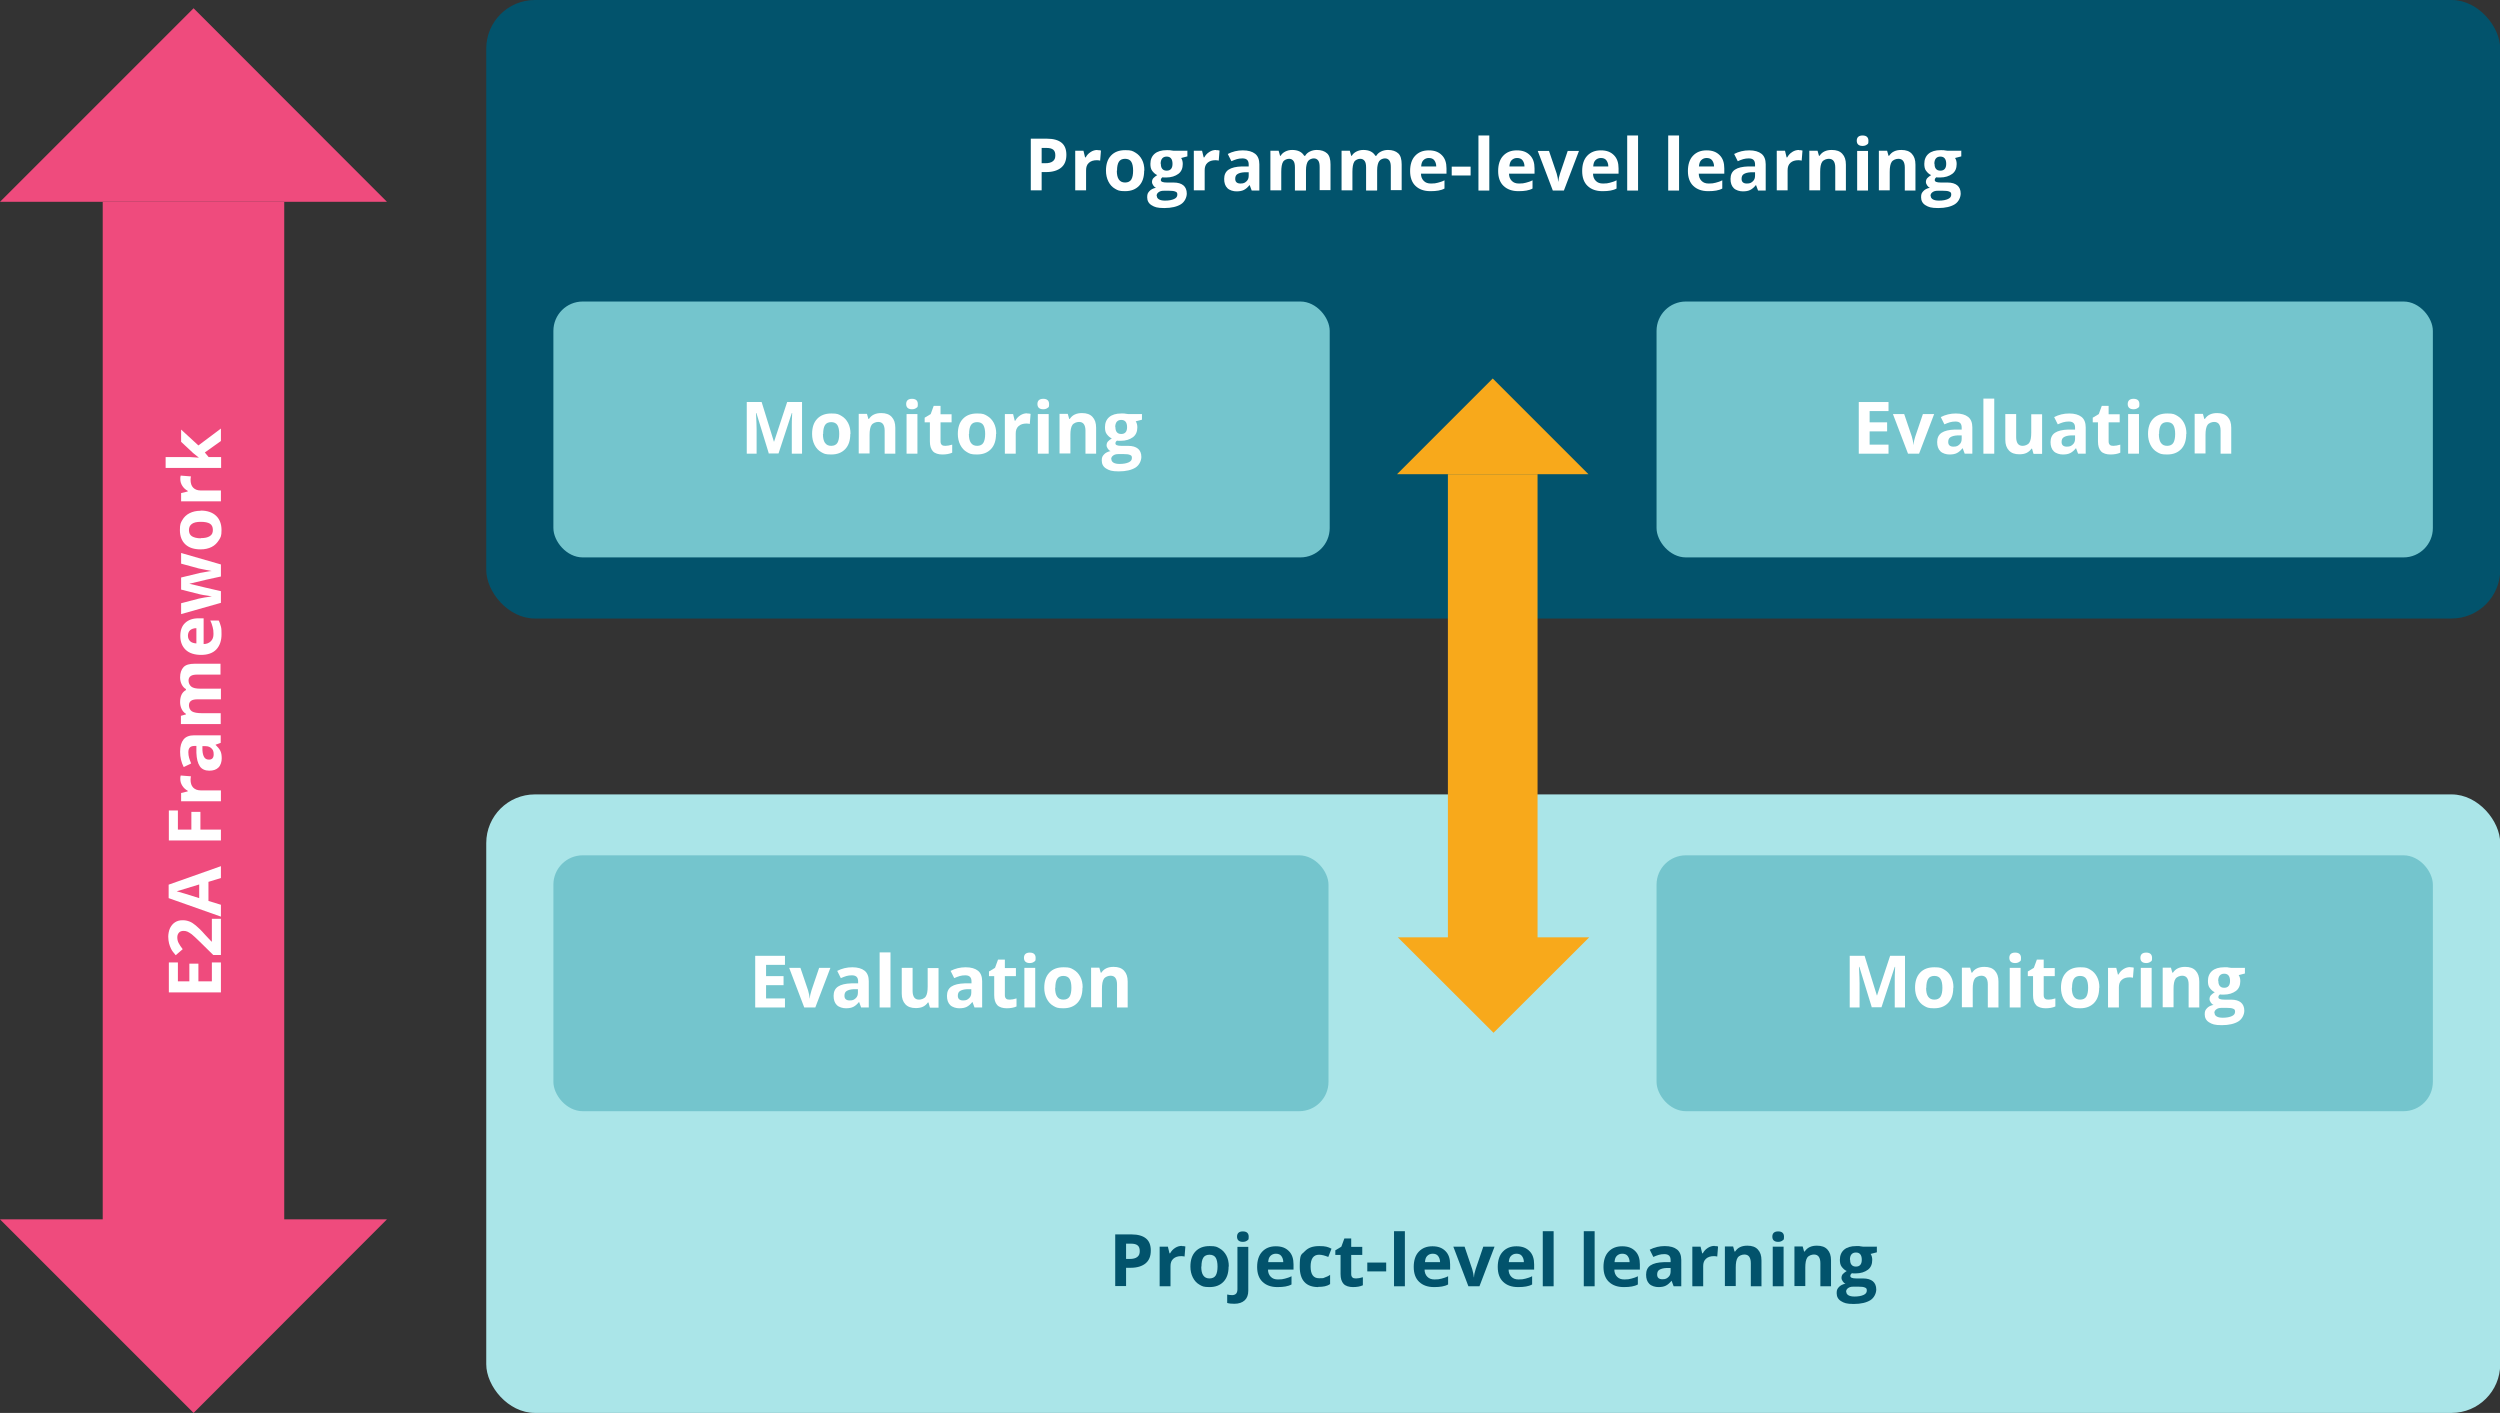
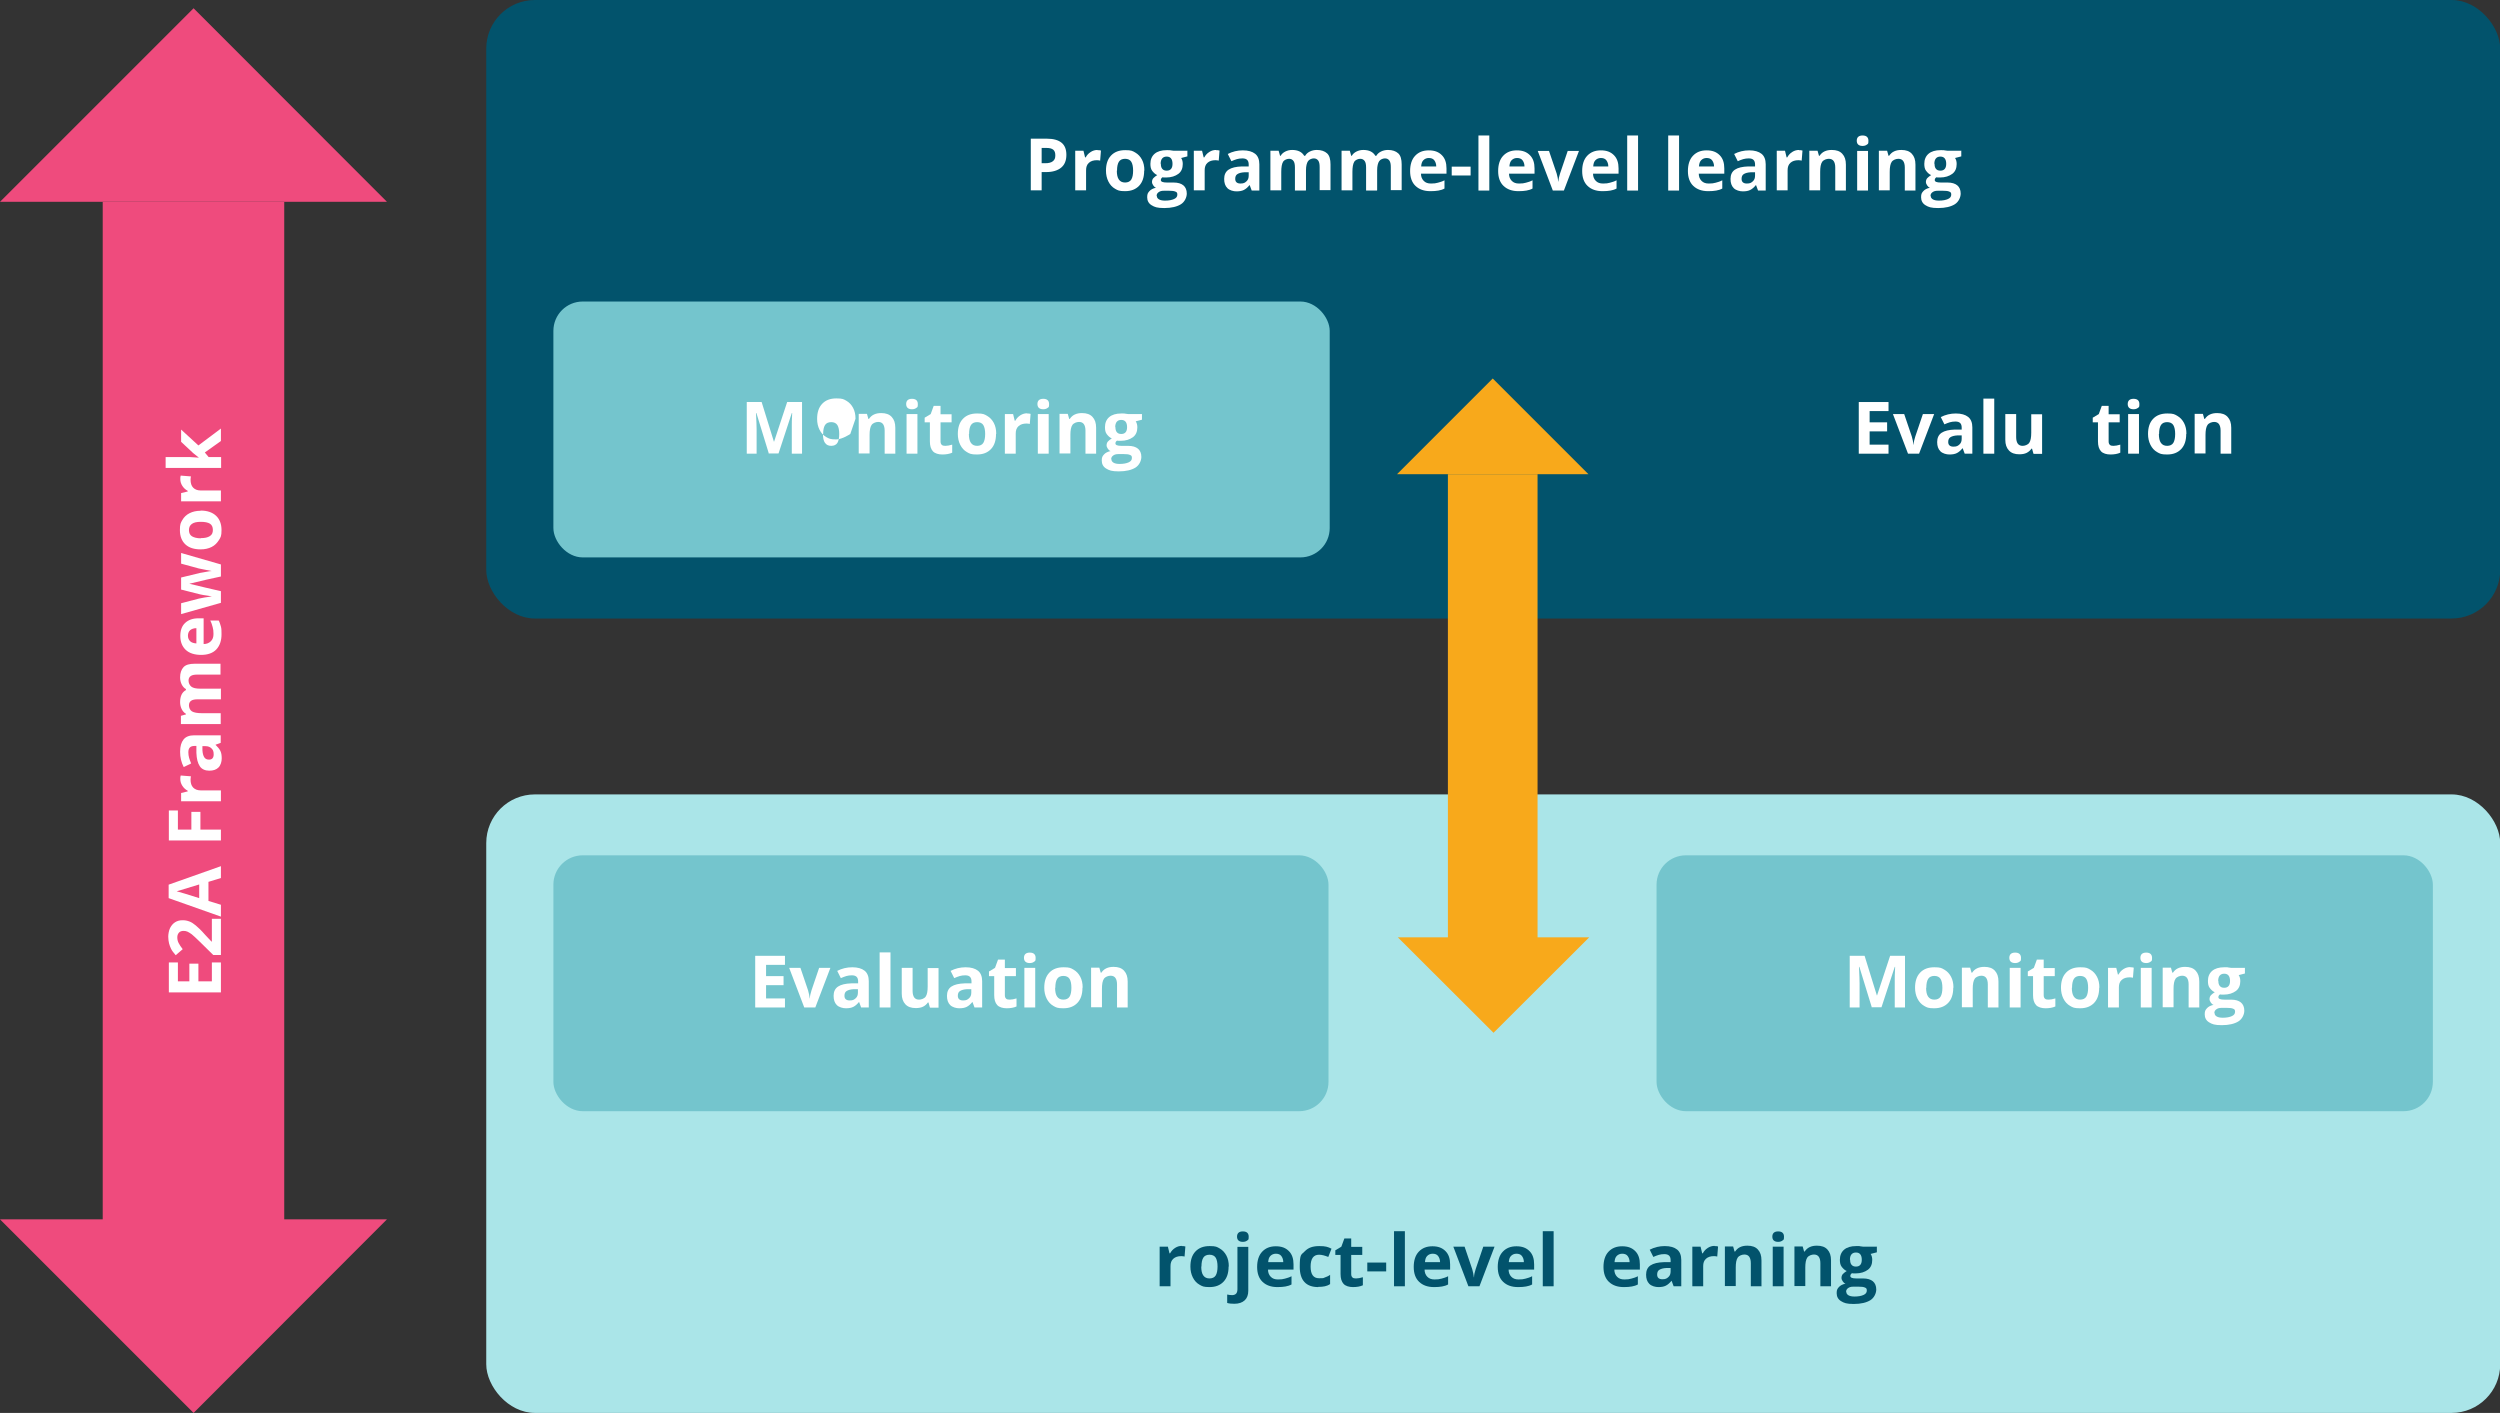
<svg xmlns="http://www.w3.org/2000/svg" id="Layer_1" viewBox="0 0 1243.7 702.9">
  <rect x="0" y="0" width="1243.7" height="702.9" fill="#333333" stroke="none" />
  <defs>
    <style>.cls-1{fill:#fff;}.cls-2{fill:#02536c;}.cls-3{fill:#f8a91b;}.cls-4{fill:#ef4b7d;}.cls-5{fill:#aae5e8;}.cls-6{fill:#74c5cd;}</style>
  </defs>
  <rect class="cls-4" x="51.1" y="100.4" width="90.3" height="522.2" />
  <polygon class="cls-4" points="96.3 4.1 192.5 100.4 0 100.4 96.3 4.1" />
  <polygon class="cls-4" points="96.3 702.9 0 606.6 192.5 606.6 96.3 702.9" />
  <path class="cls-1" d="M109.9,478.8v14.9h-25.9v-14.9h4.5v9.4h5.7v-8.8h4.5v8.8h6.7v-9.4h4.5Z" />
  <path class="cls-1" d="M109.9,457v18.1h-3.8l-6.6-6.5c-2-1.9-3.3-3.2-4.1-3.8s-1.5-1-2.1-1.3-1.3-.4-2-.4c-1,0-1.8.3-2.3.9s-.8,1.3-.8,2.3.2,2,.7,2.9,1.1,1.9,2,3l-3.5,3c-1.1-1.3-1.9-2.3-2.3-3.2s-.8-1.8-1-2.7-.4-2.1-.4-3.3.3-3.1.9-4.3,1.4-2.2,2.5-2.9,2.3-1,3.7-1,2.3.2,3.4.6,2.1,1.1,3.2,2,2.7,2.4,4.7,4.7l3.1,3.3h.2v-11.3h4.6Z" />
  <path class="cls-1" d="M109.9,436.8l-6.2,1.9v9.5l6.2,1.9v5.9l-26-9.2v-6.7l26-9.2v5.9ZM99.1,440c-5.6,1.7-8.8,2.7-9.5,2.9s-1.3.4-1.7.5c1.5.4,5.3,1.5,11.2,3.4v-6.8Z" />
  <path class="cls-1" d="M109.9,412.7v5.4h-25.9v-14.9h4.5v9.5h6.7v-8.8h4.5v8.8h10.3Z" />
  <path class="cls-1" d="M89.7,387.6c0-.7,0-1.3.2-1.8l5.1.4c-.1.4-.2,1-.2,1.6,0,1.7.4,3.1,1.3,4s2.1,1.4,3.7,1.4h10.1v5.4h-19.8v-4.1l3.3-.8v-.3c-1.1-.6-2-1.4-2.7-2.5s-1-2.2-1-3.4Z" />
  <path class="cls-1" d="M109.9,369.5l-2.7,1h0c1.1,1.1,1.9,2,2.4,3s.7,2.2.7,3.8-.5,3.4-1.6,4.5-2.6,1.6-4.6,1.6-3.7-.7-4.7-2.2-1.6-3.7-1.7-6.7v-3.4h-1c-2,0-3,1-3,3.1s.5,3.4,1.4,5.6l-3.7,1.8c-1.2-2.3-1.8-4.8-1.8-7.6s.6-4.7,1.7-6.1,2.9-2.1,5.3-2.1h13.2v3.8ZM100.7,371.1v2.1c.1,1.6.4,2.7.9,3.5s1.3,1.2,2.4,1.2c1.5,0,2.3-.9,2.3-2.6s-.4-2.3-1.1-3-1.7-1.1-2.9-1.1h-1.6Z" />
  <path class="cls-1" d="M109.9,342.5v5.4h-11.6c-1.4,0-2.5.2-3.2.7s-1.1,1.2-1.1,2.3.5,2.4,1.5,3,2.7.9,5,.9h9.3v5.4h-19.8v-4.1l2.5-.7v-.3c-.9-.5-1.6-1.3-2.1-2.3s-.8-2.2-.8-3.5c0-3,1-5,2.9-6v-.5c-.9-.5-1.6-1.3-2.1-2.3s-.8-2.2-.8-3.5c0-2.2.6-3.9,1.7-5.1s3-1.7,5.5-1.7h12.9v5.4h-11.6c-1.4,0-2.5.2-3.2.7s-1.1,1.2-1.1,2.3.5,2.3,1.4,3,2.4,1,4.5,1h9.9Z" />
  <path class="cls-1" d="M110.2,315.6c0,3.2-.9,5.7-2.6,7.5s-4.3,2.7-7.5,2.7-5.9-.8-7.7-2.5-2.7-4-2.7-6.9.8-5,2.4-6.5,3.8-2.3,6.6-2.3h2.6v12.8c1.5,0,2.7-.5,3.6-1.4s1.3-2,1.3-3.6-.1-2.3-.4-3.4-.6-2.2-1.2-3.3h4.2c.5.9.8,2,1.1,3s.3,2.4.3,3.9ZM93.5,316.3c0,1.1.4,2,1.1,2.7s1.8,1,3.1,1.1v-7.6c-1.3,0-2.4.4-3.1,1s-1.1,1.6-1.1,2.7Z" />
  <path class="cls-1" d="M109.9,286.8l-6.9,1.5-8.8,2.1h0c0,.1,15.7,3.7,15.7,3.7v5.8l-19.8,5.6v-5.4l8.8-2.3c1.6-.4,3.7-.7,6.5-1.1h0c-.9-.2-2.3-.4-4.3-.7l-1.5-.3-9.5-2.4v-6l9.5-2.3c.3,0,.6-.1,1.2-.2s1-.2,1.6-.3,1.1-.2,1.7-.3,1-.1,1.3-.1h0c-.9-.2-2-.4-3.5-.7s-2.5-.5-3-.6l-8.8-2.4v-5.3l19.8,5.7v5.9Z" />
  <path class="cls-1" d="M99.9,254c3.2,0,5.8.9,7.6,2.6s2.7,4.1,2.7,7.1-.4,3.6-1.3,5-2,2.6-3.6,3.4-3.4,1.2-5.5,1.2c-3.2,0-5.8-.8-7.6-2.5s-2.7-4.1-2.7-7.1.4-3.6,1.2-5,2-2.6,3.6-3.4,3.4-1.2,5.4-1.2ZM99.9,267.7c2,0,3.4-.3,4.5-1s1.5-1.7,1.5-3.1-.5-2.5-1.5-3.1-2.5-.9-4.5-.9-3.4.3-4.4,1-1.5,1.7-1.5,3.1.5,2.5,1.5,3.1,2.5,1,4.4,1Z" />
  <path class="cls-1" d="M89.7,238.4c0-.7,0-1.3.2-1.8l5.1.4c-.1.4-.2,1-.2,1.6,0,1.7.4,3.1,1.3,4s2.1,1.4,3.7,1.4h10.1v5.4h-19.8v-4.1l3.3-.8v-.3c-1.1-.6-2-1.4-2.7-2.5s-1-2.2-1-3.4Z" />
  <path class="cls-1" d="M99.1,227.8l-3-2.4-6-5.6v-6.1l8.6,7.9,11.2-8.4v6.2l-8,5.7,1.9,2.3h6.2v5.4h-27.6v-5.4h12.3l4.5.3h0Z" />
  <rect class="cls-2" x="241.9" width="1001.9" height="307.7" rx="24.2" ry="24.2" />
  <path class="cls-1" d="M530.5,77.1c0,2.8-.9,4.9-2.6,6.3s-4.2,2.2-7.4,2.2h-2.3v9.1h-5.4v-25.7h8.2c3.1,0,5.5.7,7.1,2s2.4,3.3,2.4,6ZM518.2,81.2h1.8c1.7,0,2.9-.3,3.8-1s1.2-1.6,1.2-2.9-.3-2.2-1-2.8-1.8-.9-3.3-.9h-2.5v7.6Z" />
  <path class="cls-1" d="M545.9,74.7c.7,0,1.3,0,1.8.2l-.4,5c-.4-.1-1-.2-1.6-.2-1.7,0-3,.4-4,1.3s-1.4,2.1-1.4,3.7v10h-5.4v-19.7h4.1l.8,3.3h.3c.6-1.1,1.4-2,2.5-2.7s2.2-1,3.4-1Z" />
  <path class="cls-1" d="M569.2,84.9c0,3.2-.8,5.7-2.5,7.5s-4,2.7-7,2.7-3.6-.4-5-1.2-2.5-2-3.3-3.6-1.2-3.4-1.2-5.4c0-3.2.8-5.7,2.5-7.5s4-2.7,7.1-2.7,3.6.4,5,1.2,2.5,2,3.3,3.5,1.2,3.3,1.2,5.4ZM555.6,84.9c0,1.9.3,3.4,1,4.4s1.7,1.5,3.1,1.5,2.5-.5,3.1-1.5.9-2.5.9-4.4-.3-3.4-.9-4.4-1.7-1.5-3.1-1.5-2.5.5-3.1,1.5-.9,2.4-.9,4.4Z" />
  <path class="cls-1" d="M590.7,75.1v2.7l-3.1.8c.6.9.8,1.9.8,3,0,2.1-.7,3.8-2.2,4.9s-3.5,1.8-6.1,1.8h-1c0,0-.8-.1-.8-.1-.6.4-.8.9-.8,1.4,0,.8,1,1.2,3,1.2h3.3c2.2,0,3.8.5,4.9,1.4s1.7,2.3,1.7,4.1-1,4.1-2.9,5.3-4.7,1.9-8.3,1.9-4.8-.5-6.3-1.4-2.2-2.3-2.2-4,.4-2.2,1.1-3,1.8-1.4,3.3-1.7c-.6-.2-1-.6-1.4-1.2s-.6-1.1-.6-1.7.2-1.4.7-1.9,1.1-1,1.9-1.5c-1-.4-1.8-1.2-2.5-2.1s-.9-2.1-.9-3.5c0-2.1.7-3.8,2.1-5s3.4-1.8,6-1.8,1.2,0,2,.1,1.2.2,1.5.2h6.9ZM575.5,97.5c0,.7.4,1.3,1.1,1.7s1.7.6,3,.6c1.9,0,3.4-.3,4.5-.8s1.6-1.2,1.6-2.2-.3-1.2-1-1.5-1.6-.4-3-.4h-2.8c-1,0-1.8.2-2.5.7s-1,1.1-1,1.8ZM577.5,81.5c0,1.1.2,1.9.7,2.5s1.2.9,2.2.9,1.7-.3,2.2-.9.7-1.5.7-2.5c0-2.4-1-3.6-2.9-3.6s-3,1.2-3,3.6Z" />
  <path class="cls-1" d="M604.9,74.7c.7,0,1.3,0,1.8.2l-.4,5c-.4-.1-1-.2-1.6-.2-1.7,0-3,.4-4,1.3s-1.4,2.1-1.4,3.7v10h-5.4v-19.7h4.1l.8,3.3h.3c.6-1.1,1.4-2,2.5-2.7s2.2-1,3.4-1Z" />
  <path class="cls-1" d="M622.7,94.8l-1-2.7h-.1c-.9,1.1-1.8,1.9-2.8,2.4s-2.2.7-3.7.7-3.4-.5-4.5-1.6-1.6-2.6-1.6-4.6.7-3.6,2.2-4.6,3.7-1.5,6.6-1.6h3.4v-1c0-2-1-3-3.1-3s-3.4.5-5.5,1.4l-1.8-3.6c2.3-1.2,4.8-1.8,7.5-1.8s4.7.6,6.1,1.7,2.1,2.9,2.1,5.2v13.1h-3.7ZM621.2,85.7h-2.1c-1.6.1-2.7.4-3.5.9s-1.1,1.3-1.1,2.4c0,1.5.9,2.3,2.6,2.3s2.2-.4,3-1.1,1.1-1.7,1.1-2.8v-1.6Z" />
  <path class="cls-1" d="M649.6,94.8h-5.4v-11.5c0-1.4-.2-2.5-.7-3.2s-1.2-1.1-2.2-1.1-2.4.5-3,1.5-.9,2.7-.9,5v9.2h-5.4v-19.7h4.1l.7,2.5h.3c.5-.9,1.3-1.6,2.3-2.1s2.1-.8,3.4-.8c2.9,0,4.9,1,6,2.9h.5c.5-.9,1.3-1.6,2.3-2.1s2.2-.8,3.5-.8c2.2,0,3.9.6,5.1,1.7s1.7,3,1.7,5.5v12.8h-5.4v-11.5c0-1.4-.2-2.5-.7-3.2s-1.2-1.1-2.2-1.1-2.3.5-2.9,1.4-1,2.4-1,4.5v9.9Z" />
  <path class="cls-1" d="M685,94.8h-5.4v-11.5c0-1.4-.2-2.5-.7-3.2s-1.2-1.1-2.2-1.1-2.4.5-3,1.5-.9,2.7-.9,5v9.2h-5.4v-19.7h4.1l.7,2.5h.3c.5-.9,1.3-1.6,2.3-2.1s2.1-.8,3.4-.8c2.9,0,4.9,1,6,2.9h.5c.5-.9,1.3-1.6,2.3-2.1s2.2-.8,3.5-.8c2.2,0,3.9.6,5.1,1.7s1.7,3,1.7,5.5v12.8h-5.4v-11.5c0-1.4-.2-2.5-.7-3.2s-1.2-1.1-2.2-1.1-2.3.5-2.9,1.4-1,2.4-1,4.5v9.9Z" />
  <path class="cls-1" d="M711.6,95.1c-3.2,0-5.6-.9-7.4-2.6s-2.7-4.2-2.7-7.4.8-5.8,2.5-7.6,3.9-2.7,6.8-2.7,4.9.8,6.5,2.4,2.3,3.8,2.3,6.6v2.6h-12.7c0,1.5.5,2.7,1.4,3.6s2,1.3,3.6,1.3,2.3-.1,3.4-.4,2.2-.6,3.3-1.2v4.1c-.9.5-1.9.8-3,1s-2.4.3-3.9.3ZM710.8,78.6c-1.1,0-2,.4-2.7,1.1s-1,1.7-1.1,3.1h7.5c0-1.3-.4-2.3-1-3.1s-1.6-1.1-2.7-1.1Z" />
  <path class="cls-1" d="M722.2,87.3v-4.4h9.4v4.4h-9.4Z" />
  <path class="cls-1" d="M740.9,94.8h-5.4v-27.4h5.4v27.4Z" />
  <path class="cls-1" d="M755.4,95.1c-3.2,0-5.6-.9-7.4-2.6s-2.7-4.2-2.7-7.4.8-5.8,2.5-7.6,3.9-2.7,6.8-2.7,4.9.8,6.5,2.4,2.3,3.8,2.3,6.6v2.6h-12.7c0,1.5.5,2.7,1.4,3.6s2,1.3,3.6,1.3,2.3-.1,3.4-.4,2.2-.6,3.3-1.2v4.1c-.9.5-1.9.8-3,1s-2.4.3-3.9.3ZM754.7,78.6c-1.1,0-2,.4-2.7,1.1s-1,1.7-1.1,3.1h7.5c0-1.3-.4-2.3-1-3.1s-1.6-1.1-2.7-1.1Z" />
  <path class="cls-1" d="M772.5,94.8l-7.5-19.7h5.6l3.8,11.2c.4,1.4.7,2.8.8,4h.1c0-1.1.3-2.5.8-4l3.8-11.2h5.6l-7.5,19.7h-5.5Z" />
  <path class="cls-1" d="M797.2,95.1c-3.2,0-5.6-.9-7.4-2.6s-2.7-4.2-2.7-7.4.8-5.8,2.5-7.6,3.9-2.7,6.8-2.7,4.9.8,6.5,2.4,2.3,3.8,2.3,6.6v2.6h-12.7c0,1.5.5,2.7,1.4,3.6s2,1.3,3.6,1.3,2.3-.1,3.4-.4,2.2-.6,3.3-1.2v4.1c-.9.5-1.9.8-3,1s-2.4.3-3.9.3ZM796.4,78.6c-1.1,0-2,.4-2.7,1.1s-1,1.7-1.1,3.1h7.5c0-1.3-.4-2.3-1-3.1s-1.6-1.1-2.7-1.1Z" />
  <path class="cls-1" d="M814.9,94.8h-5.4v-27.4h5.4v27.4Z" />
  <path class="cls-1" d="M835.3,94.8h-5.4v-27.4h5.4v27.4Z" />
  <path class="cls-1" d="M849.8,95.1c-3.2,0-5.6-.9-7.4-2.6s-2.7-4.2-2.7-7.4.8-5.8,2.5-7.6,3.9-2.7,6.8-2.7,4.9.8,6.5,2.4,2.3,3.8,2.3,6.6v2.6h-12.7c0,1.5.5,2.7,1.4,3.6s2,1.3,3.6,1.3,2.3-.1,3.4-.4,2.2-.6,3.3-1.2v4.1c-.9.5-1.9.8-3,1s-2.4.3-3.9.3ZM849,78.6c-1.1,0-2,.4-2.7,1.1s-1,1.7-1.1,3.1h7.5c0-1.3-.4-2.3-1-3.1s-1.6-1.1-2.7-1.1Z" />
  <path class="cls-1" d="M874.6,94.8l-1-2.7h-.1c-.9,1.1-1.8,1.9-2.8,2.4s-2.2.7-3.7.7-3.4-.5-4.5-1.6-1.6-2.6-1.6-4.6.7-3.6,2.2-4.6,3.7-1.5,6.6-1.6h3.4v-1c0-2-1-3-3.1-3s-3.4.5-5.5,1.4l-1.8-3.6c2.3-1.2,4.8-1.8,7.5-1.8s4.7.6,6.1,1.7,2.1,2.9,2.1,5.2v13.1h-3.7ZM873.1,85.7h-2.1c-1.6.1-2.7.4-3.5.9s-1.1,1.3-1.1,2.4c0,1.5.9,2.3,2.6,2.3s2.2-.4,3-1.1,1.1-1.7,1.1-2.8v-1.6Z" />
  <path class="cls-1" d="M894.9,74.7c.7,0,1.3,0,1.8.2l-.4,5c-.4-.1-1-.2-1.6-.2-1.7,0-3,.4-4,1.3s-1.4,2.1-1.4,3.7v10h-5.4v-19.7h4.1l.8,3.3h.3c.6-1.1,1.4-2,2.5-2.7s2.2-1,3.4-1Z" />
  <path class="cls-1" d="M918.4,94.8h-5.4v-11.5c0-1.4-.3-2.5-.8-3.2s-1.3-1.1-2.4-1.1-2.6.5-3.3,1.5-1,2.7-1,5v9.2h-5.4v-19.7h4.1l.7,2.5h.3c.6-.9,1.4-1.7,2.5-2.2s2.2-.7,3.6-.7c2.3,0,4,.6,5.2,1.9s1.8,3,1.8,5.4v12.8Z" />
  <path class="cls-1" d="M923.7,70c0-1.7,1-2.6,2.9-2.6s2.9.9,2.9,2.6-.2,1.5-.7,1.9-1.2.7-2.2.7c-1.9,0-2.9-.9-2.9-2.6ZM929.3,94.8h-5.4v-19.7h5.4v19.7Z" />
  <path class="cls-1" d="M953,94.8h-5.4v-11.5c0-1.4-.3-2.5-.8-3.2s-1.3-1.1-2.4-1.1-2.6.5-3.3,1.5-1,2.7-1,5v9.2h-5.4v-19.7h4.1l.7,2.5h.3c.6-.9,1.4-1.7,2.5-2.2s2.2-.7,3.6-.7c2.3,0,4,.6,5.2,1.9s1.8,3,1.8,5.4v12.8Z" />
  <path class="cls-1" d="M975.7,75.1v2.7l-3.1.8c.6.9.8,1.9.8,3,0,2.1-.7,3.8-2.2,4.9s-3.5,1.8-6.1,1.8h-1c0,0-.8-.1-.8-.1-.6.4-.8.9-.8,1.4,0,.8,1,1.2,3,1.2h3.3c2.2,0,3.8.5,4.9,1.4s1.7,2.3,1.7,4.1-1,4.1-2.9,5.3-4.7,1.9-8.3,1.9-4.8-.5-6.3-1.4-2.2-2.3-2.2-4,.4-2.2,1.1-3,1.8-1.4,3.3-1.7c-.6-.2-1-.6-1.4-1.2s-.6-1.1-.6-1.7.2-1.4.7-1.9,1.1-1,1.9-1.5c-1-.4-1.8-1.2-2.5-2.1s-.9-2.1-.9-3.5c0-2.1.7-3.8,2.1-5s3.4-1.8,6-1.8,1.2,0,2,.1,1.2.2,1.5.2h6.9ZM960.5,97.5c0,.7.4,1.3,1.1,1.7s1.7.6,3,.6c1.9,0,3.4-.3,4.5-.8s1.6-1.2,1.6-2.2-.3-1.2-1-1.5-1.6-.4-3-.4h-2.8c-1,0-1.8.2-2.5.7s-1,1.1-1,1.8ZM962.4,81.5c0,1.1.2,1.9.7,2.5s1.2.9,2.2.9,1.7-.3,2.2-.9.7-1.5.7-2.5c0-2.4-1-3.6-2.9-3.6s-3,1.2-3,3.6Z" />
  <rect class="cls-6" x="275.3" y="150" width="386.2" height="127.3" rx="14.6" ry="14.6" />
  <path class="cls-1" d="M382.5,225.7l-6.2-20.2h-.2c.2,4.1.3,6.8.3,8.2v12h-4.9v-25.7h7.4l6.1,19.7h.1l6.5-19.7h7.4v25.7h-5.1v-12.2c0-.6,0-1.2,0-2s0-2.7.2-6h-.2l-6.6,20.1h-5Z" />
-   <path class="cls-1" d="M423,215.9c0,3.2-.8,5.7-2.5,7.5s-4,2.7-7,2.7-3.6-.4-5-1.2-2.5-2-3.3-3.6-1.2-3.4-1.2-5.4c0-3.2.8-5.7,2.5-7.5s4-2.7,7.1-2.7,3.6.4,5,1.2,2.5,2,3.3,3.5,1.2,3.3,1.2,5.4ZM409.4,215.9c0,1.9.3,3.4,1,4.4s1.7,1.5,3.1,1.5,2.5-.5,3.1-1.5.9-2.5.9-4.4-.3-3.4-.9-4.4-1.7-1.5-3.1-1.5-2.5.5-3.1,1.5-.9,2.4-.9,4.4Z" />
+   <path class="cls-1" d="M423,215.9s-4,2.7-7,2.7-3.6-.4-5-1.2-2.5-2-3.3-3.6-1.2-3.4-1.2-5.4c0-3.2.8-5.7,2.5-7.5s4-2.7,7.1-2.7,3.6.4,5,1.2,2.5,2,3.3,3.5,1.2,3.3,1.2,5.4ZM409.4,215.9c0,1.9.3,3.4,1,4.4s1.7,1.5,3.1,1.5,2.5-.5,3.1-1.5.9-2.5.9-4.4-.3-3.4-.9-4.4-1.7-1.5-3.1-1.5-2.5.5-3.1,1.5-.9,2.4-.9,4.4Z" />
  <path class="cls-1" d="M445.5,225.7h-5.4v-11.5c0-1.4-.3-2.5-.8-3.2s-1.3-1.1-2.4-1.1-2.6.5-3.3,1.5-1,2.7-1,5v9.2h-5.4v-19.7h4.1l.7,2.5h.3c.6-.9,1.4-1.7,2.5-2.2s2.2-.7,3.6-.7c2.3,0,4,.6,5.2,1.9s1.8,3,1.8,5.4v12.8Z" />
  <path class="cls-1" d="M450.8,201c0-1.7,1-2.6,2.9-2.6s2.9.9,2.9,2.6-.2,1.5-.7,1.9-1.2.7-2.2.7c-1.9,0-2.9-.9-2.9-2.6ZM456.4,225.7h-5.4v-19.7h5.4v19.7Z" />
  <path class="cls-1" d="M470.3,221.8c.9,0,2.1-.2,3.4-.6v4c-1.3.6-3,.9-4.9.9s-3.7-.5-4.7-1.6-1.5-2.7-1.5-4.9v-9.5h-2.6v-2.3l3-1.8,1.5-4.1h3.4v4.2h5.5v4h-5.5v9.5c0,.8.2,1.3.6,1.7s1,.5,1.7.5Z" />
  <path class="cls-1" d="M495.5,215.9c0,3.2-.8,5.7-2.5,7.5s-4,2.7-7,2.7-3.6-.4-5-1.2-2.5-2-3.3-3.6-1.2-3.4-1.2-5.4c0-3.2.8-5.7,2.5-7.5s4-2.7,7.1-2.7,3.6.4,5,1.2,2.5,2,3.3,3.5,1.2,3.3,1.2,5.4ZM482,215.9c0,1.9.3,3.4,1,4.4s1.7,1.5,3.1,1.5,2.5-.5,3.1-1.5.9-2.5.9-4.4-.3-3.4-.9-4.4-1.7-1.5-3.1-1.5-2.5.5-3.1,1.5-.9,2.4-.9,4.4Z" />
  <path class="cls-1" d="M510.9,205.7c.7,0,1.3,0,1.8.2l-.4,5c-.4-.1-1-.2-1.6-.2-1.7,0-3,.4-4,1.3s-1.4,2.1-1.4,3.7v10h-5.4v-19.7h4.1l.8,3.3h.3c.6-1.1,1.4-2,2.5-2.7s2.2-1,3.4-1Z" />
  <path class="cls-1" d="M516.1,201c0-1.7,1-2.6,2.9-2.6s2.9.9,2.9,2.6-.2,1.5-.7,1.9-1.2.7-2.2.7c-1.9,0-2.9-.9-2.9-2.6ZM521.7,225.7h-5.4v-19.7h5.4v19.7Z" />
  <path class="cls-1" d="M545.4,225.7h-5.4v-11.5c0-1.4-.3-2.5-.8-3.2s-1.3-1.1-2.4-1.1-2.6.5-3.3,1.5-1,2.7-1,5v9.2h-5.4v-19.7h4.1l.7,2.5h.3c.6-.9,1.4-1.7,2.5-2.2s2.2-.7,3.6-.7c2.3,0,4,.6,5.2,1.9s1.8,3,1.8,5.4v12.8Z" />
  <path class="cls-1" d="M568.1,206.1v2.7l-3.1.8c.6.9.8,1.9.8,3,0,2.1-.7,3.8-2.2,4.9s-3.5,1.8-6.1,1.8h-1c0,0-.8-.1-.8-.1-.6.4-.8.9-.8,1.4,0,.8,1,1.2,3,1.2h3.3c2.2,0,3.8.5,4.9,1.4s1.7,2.3,1.7,4.1-1,4.1-2.9,5.3-4.7,1.9-8.3,1.9-4.8-.5-6.3-1.4-2.2-2.3-2.2-4,.4-2.2,1.1-3,1.8-1.4,3.3-1.7c-.6-.2-1-.6-1.4-1.2s-.6-1.1-.6-1.7.2-1.4.7-1.9,1.1-1,1.9-1.5c-1-.4-1.8-1.2-2.5-2.1s-.9-2.1-.9-3.5c0-2.1.7-3.8,2.1-5s3.4-1.8,6-1.8,1.2,0,2,.1,1.2.2,1.5.2h6.9ZM552.9,228.5c0,.7.4,1.3,1.1,1.7s1.7.6,3,.6c1.9,0,3.4-.3,4.5-.8s1.6-1.2,1.6-2.2-.3-1.2-1-1.5-1.6-.4-3-.4h-2.8c-1,0-1.8.2-2.5.7s-1,1.1-1,1.8ZM554.9,212.5c0,1.1.2,1.9.7,2.5s1.2.9,2.2.9,1.7-.3,2.2-.9.7-1.5.7-2.5c0-2.4-1-3.6-2.9-3.6s-3,1.2-3,3.6Z" />
-   <rect class="cls-6" x="824.1" y="150" width="386.2" height="127.3" rx="14.6" ry="14.6" />
  <path class="cls-1" d="M939.5,225.7h-14.8v-25.7h14.8v4.5h-9.4v5.6h8.7v4.5h-8.7v6.6h9.4v4.5Z" />
  <path class="cls-1" d="M949.2,225.7l-7.5-19.7h5.6l3.8,11.2c.4,1.4.7,2.8.8,4h.1c0-1.1.3-2.5.8-4l3.8-11.2h5.6l-7.5,19.7h-5.5Z" />
  <path class="cls-1" d="M977.4,225.7l-1-2.7h-.1c-.9,1.1-1.8,1.9-2.8,2.4s-2.2.7-3.7.7-3.4-.5-4.5-1.6-1.6-2.6-1.6-4.6.7-3.6,2.2-4.6,3.7-1.5,6.6-1.6h3.4v-1c0-2-1-3-3.1-3s-3.4.5-5.5,1.4l-1.8-3.6c2.3-1.2,4.8-1.8,7.5-1.8s4.7.6,6.1,1.7,2.1,2.9,2.1,5.2v13.1h-3.7ZM975.9,216.6h-2.1c-1.6.1-2.7.4-3.5.9s-1.1,1.3-1.1,2.4c0,1.5.9,2.3,2.6,2.3s2.2-.4,3-1.1,1.1-1.7,1.1-2.8v-1.6Z" />
  <path class="cls-1" d="M992.1,225.7h-5.4v-27.4h5.4v27.4Z" />
  <path class="cls-1" d="M1011.6,225.7l-.7-2.5h-.3c-.6.9-1.4,1.6-2.4,2.1s-2.3.7-3.6.7c-2.3,0-4-.6-5.2-1.9s-1.8-3-1.8-5.3v-12.8h5.4v11.5c0,1.4.3,2.5.8,3.2s1.3,1.1,2.4,1.1,2.6-.5,3.3-1.5,1-2.7,1-5v-9.2h5.4v19.7h-4.1Z" />
-   <path class="cls-1" d="M1033.8,225.7l-1-2.7h-.1c-.9,1.1-1.8,1.9-2.8,2.4s-2.2.7-3.7.7-3.4-.5-4.5-1.6-1.6-2.6-1.6-4.6.7-3.6,2.2-4.6,3.7-1.5,6.6-1.6h3.4v-1c0-2-1-3-3.1-3s-3.4.5-5.5,1.4l-1.8-3.6c2.3-1.2,4.8-1.8,7.5-1.8s4.7.6,6.1,1.7,2.1,2.9,2.1,5.2v13.1h-3.7ZM1032.3,216.6h-2.1c-1.6.1-2.7.4-3.5.9s-1.1,1.3-1.1,2.4c0,1.5.9,2.3,2.6,2.3s2.2-.4,3-1.1,1.1-1.7,1.1-2.8v-1.6Z" />
  <path class="cls-1" d="M1051.4,221.8c.9,0,2.1-.2,3.4-.6v4c-1.3.6-3,.9-4.9.9s-3.7-.5-4.7-1.6-1.5-2.7-1.5-4.9v-9.5h-2.6v-2.3l3-1.8,1.5-4.1h3.4v4.2h5.5v4h-5.5v9.5c0,.8.2,1.3.6,1.7s1,.5,1.7.5Z" />
  <path class="cls-1" d="M1058.5,201c0-1.7,1-2.6,2.9-2.6s2.9.9,2.9,2.6-.2,1.5-.7,1.9-1.2.7-2.2.7c-1.9,0-2.9-.9-2.9-2.6ZM1064.1,225.7h-5.4v-19.7h5.4v19.7Z" />
  <path class="cls-1" d="M1087.6,215.9c0,3.2-.8,5.7-2.5,7.5s-4,2.7-7,2.7-3.6-.4-5-1.2-2.5-2-3.3-3.6-1.2-3.4-1.2-5.4c0-3.2.8-5.7,2.5-7.5s4-2.7,7.1-2.7,3.6.4,5,1.2,2.5,2,3.3,3.5,1.2,3.3,1.2,5.4ZM1074,215.9c0,1.9.3,3.4,1,4.4s1.7,1.5,3.1,1.5,2.5-.5,3.1-1.5.9-2.5.9-4.4-.3-3.4-.9-4.4-1.7-1.5-3.1-1.5-2.5.5-3.1,1.5-.9,2.4-.9,4.4Z" />
  <path class="cls-1" d="M1110.1,225.7h-5.4v-11.5c0-1.4-.3-2.5-.8-3.2s-1.3-1.1-2.4-1.1-2.6.5-3.3,1.5-1,2.7-1,5v9.2h-5.4v-19.7h4.1l.7,2.5h.3c.6-.9,1.4-1.7,2.5-2.2s2.2-.7,3.6-.7c2.3,0,4,.6,5.2,1.9s1.8,3,1.8,5.4v12.8Z" />
  <rect class="cls-5" x="241.9" y="395.2" width="1001.9" height="307.7" rx="24.2" ry="24.2" />
-   <path class="cls-2" d="M572.5,622.2c0,2.8-.9,4.9-2.6,6.3s-4.2,2.2-7.4,2.2h-2.3v9.1h-5.4v-25.7h8.2c3.1,0,5.5.7,7.1,2s2.4,3.3,2.4,6ZM560.2,626.3h1.8c1.7,0,2.9-.3,3.8-1s1.2-1.6,1.2-2.9-.3-2.2-1-2.8-1.8-.9-3.3-.9h-2.5v7.6Z" />
  <path class="cls-2" d="M587.9,619.9c.7,0,1.3,0,1.8.2l-.4,5c-.4-.1-1-.2-1.6-.2-1.7,0-3,.4-4,1.3s-1.4,2.1-1.4,3.7v10h-5.4v-19.7h4.1l.8,3.3h.3c.6-1.1,1.4-2,2.5-2.7s2.2-1,3.4-1Z" />
  <path class="cls-2" d="M611.2,630.1c0,3.2-.8,5.7-2.5,7.5s-4,2.7-7,2.7-3.6-.4-5-1.2-2.5-2-3.3-3.6-1.2-3.4-1.2-5.4c0-3.2.8-5.7,2.5-7.5s4-2.7,7.1-2.7,3.6.4,5,1.2,2.5,2,3.3,3.5,1.2,3.3,1.2,5.4ZM597.6,630.1c0,1.9.3,3.4,1,4.4s1.7,1.5,3.1,1.5,2.5-.5,3.1-1.5.9-2.5.9-4.4-.3-3.4-.9-4.4-1.7-1.5-3.1-1.5-2.5.5-3.1,1.5-.9,2.4-.9,4.4Z" />
  <path class="cls-2" d="M614,648.6c-1.4,0-2.5-.1-3.5-.4v-4.2c.8.2,1.7.3,2.5.3s1.6-.3,2-.8.6-1.2.6-2.2v-21h5.4v21.8c0,2.1-.6,3.7-1.8,4.8s-2.9,1.7-5.1,1.7ZM615.4,615.2c0-1.7,1-2.6,2.9-2.6s2.9.9,2.9,2.6-.2,1.5-.7,1.9-1.2.7-2.2.7c-1.9,0-2.9-.9-2.9-2.6Z" />
  <path class="cls-2" d="M635.5,640.3c-3.2,0-5.6-.9-7.4-2.6s-2.7-4.2-2.7-7.4.8-5.8,2.5-7.6,3.9-2.7,6.8-2.7,4.9.8,6.5,2.4,2.3,3.8,2.3,6.6v2.6h-12.7c0,1.5.5,2.7,1.4,3.6s2,1.3,3.6,1.3,2.3-.1,3.4-.4,2.2-.6,3.3-1.2v4.1c-.9.5-1.9.8-3,1s-2.4.3-3.9.3ZM634.7,623.7c-1.1,0-2,.4-2.7,1.1s-1,1.7-1.1,3.1h7.5c0-1.3-.4-2.3-1-3.1s-1.6-1.1-2.7-1.1Z" />
  <path class="cls-2" d="M655.8,640.3c-6.1,0-9.2-3.4-9.2-10.1s.8-5.9,2.5-7.7,4-2.6,7.2-2.6,4.3.4,6.1,1.3l-1.6,4.1c-.8-.3-1.6-.6-2.4-.8s-1.5-.3-2.2-.3c-2.8,0-4.2,2-4.2,5.9s1.4,5.8,4.2,5.8,2-.1,2.9-.4,1.8-.7,2.6-1.3v4.6c-.9.6-1.7.9-2.6,1.1s-2,.3-3.3.3Z" />
  <path class="cls-2" d="M674.6,636c.9,0,2.1-.2,3.4-.6v4c-1.3.6-3,.9-4.9.9s-3.7-.5-4.7-1.6-1.5-2.7-1.5-4.9v-9.5h-2.6v-2.3l3-1.8,1.5-4.1h3.4v4.2h5.5v4h-5.5v9.5c0,.8.2,1.3.6,1.7s1,.5,1.7.5Z" />
  <path class="cls-2" d="M680.2,632.5v-4.4h9.4v4.4h-9.4Z" />
  <path class="cls-2" d="M698.9,639.9h-5.4v-27.4h5.4v27.4Z" />
  <path class="cls-2" d="M713.4,640.3c-3.2,0-5.6-.9-7.4-2.6s-2.7-4.2-2.7-7.4.8-5.8,2.5-7.6,3.9-2.7,6.8-2.7,4.9.8,6.5,2.4,2.3,3.8,2.3,6.6v2.6h-12.7c0,1.5.5,2.7,1.4,3.6s2,1.3,3.6,1.3,2.3-.1,3.4-.4,2.2-.6,3.3-1.2v4.1c-.9.5-1.9.8-3,1s-2.4.3-3.9.3ZM712.7,623.7c-1.1,0-2,.4-2.7,1.1s-1,1.7-1.1,3.1h7.5c0-1.3-.4-2.3-1-3.1s-1.6-1.1-2.7-1.1Z" />
  <path class="cls-2" d="M730.5,639.9l-7.5-19.7h5.6l3.8,11.2c.4,1.4.7,2.8.8,4h.1c0-1.1.3-2.5.8-4l3.8-11.2h5.6l-7.5,19.7h-5.5Z" />
  <path class="cls-2" d="M755.2,640.3c-3.2,0-5.6-.9-7.4-2.6s-2.7-4.2-2.7-7.4.8-5.8,2.5-7.6,3.9-2.7,6.8-2.7,4.9.8,6.5,2.4,2.3,3.8,2.3,6.6v2.6h-12.7c0,1.5.5,2.7,1.4,3.6s2,1.3,3.6,1.3,2.3-.1,3.4-.4,2.2-.6,3.3-1.2v4.1c-.9.5-1.9.8-3,1s-2.4.3-3.9.3ZM754.4,623.7c-1.1,0-2,.4-2.7,1.1s-1,1.7-1.1,3.1h7.5c0-1.3-.4-2.3-1-3.1s-1.6-1.1-2.7-1.1Z" />
  <path class="cls-2" d="M772.9,639.9h-5.4v-27.4h5.4v27.4Z" />
-   <path class="cls-2" d="M793.3,639.9h-5.4v-27.4h5.4v27.4Z" />
  <path class="cls-2" d="M807.8,640.3c-3.2,0-5.6-.9-7.4-2.6s-2.7-4.2-2.7-7.4.8-5.8,2.5-7.6,3.9-2.7,6.8-2.7,4.9.8,6.5,2.4,2.3,3.8,2.3,6.6v2.6h-12.7c0,1.5.5,2.7,1.4,3.6s2,1.3,3.6,1.3,2.3-.1,3.4-.4,2.2-.6,3.3-1.2v4.1c-.9.5-1.9.8-3,1s-2.4.3-3.9.3ZM807,623.7c-1.1,0-2,.4-2.7,1.1s-1,1.7-1.1,3.1h7.5c0-1.3-.4-2.3-1-3.1s-1.6-1.1-2.7-1.1Z" />
  <path class="cls-2" d="M832.6,639.9l-1-2.7h-.1c-.9,1.1-1.8,1.9-2.8,2.4s-2.2.7-3.7.7-3.4-.5-4.5-1.6-1.6-2.6-1.6-4.6.7-3.6,2.2-4.6,3.7-1.5,6.6-1.6h3.4v-1c0-2-1-3-3.1-3s-3.4.5-5.5,1.4l-1.8-3.6c2.3-1.2,4.8-1.8,7.5-1.8s4.7.6,6.1,1.7,2.1,2.9,2.1,5.2v13.1h-3.7ZM831.1,630.8h-2.1c-1.6.1-2.7.4-3.5.9s-1.1,1.3-1.1,2.4c0,1.5.9,2.3,2.6,2.3s2.2-.4,3-1.1,1.1-1.7,1.1-2.8v-1.6Z" />
  <path class="cls-2" d="M852.9,619.9c.7,0,1.3,0,1.8.2l-.4,5c-.4-.1-1-.2-1.6-.2-1.7,0-3,.4-4,1.3s-1.4,2.1-1.4,3.7v10h-5.4v-19.7h4.1l.8,3.3h.3c.6-1.1,1.4-2,2.5-2.7s2.2-1,3.4-1Z" />
  <path class="cls-2" d="M876.4,639.9h-5.4v-11.5c0-1.4-.3-2.5-.8-3.2s-1.3-1.1-2.4-1.1-2.6.5-3.3,1.5-1,2.7-1,5v9.2h-5.4v-19.7h4.1l.7,2.5h.3c.6-.9,1.4-1.7,2.5-2.2s2.2-.7,3.6-.7c2.3,0,4,.6,5.2,1.9s1.8,3,1.8,5.4v12.8Z" />
  <path class="cls-2" d="M881.7,615.2c0-1.7,1-2.6,2.9-2.6s2.9.9,2.9,2.6-.2,1.5-.7,1.9-1.2.7-2.2.7c-1.9,0-2.9-.9-2.9-2.6ZM887.3,639.9h-5.4v-19.7h5.4v19.7Z" />
  <path class="cls-2" d="M911,639.9h-5.4v-11.5c0-1.4-.3-2.5-.8-3.2s-1.3-1.1-2.4-1.1-2.6.5-3.3,1.5-1,2.7-1,5v9.2h-5.4v-19.7h4.1l.7,2.5h.3c.6-.9,1.4-1.7,2.5-2.2s2.2-.7,3.6-.7c2.3,0,4,.6,5.2,1.9s1.8,3,1.8,5.4v12.8Z" />
  <path class="cls-2" d="M933.7,620.3v2.7l-3.1.8c.6.9.8,1.9.8,3,0,2.1-.7,3.8-2.2,4.9s-3.5,1.8-6.1,1.8h-1c0,0-.8-.1-.8-.1-.6.4-.8.9-.8,1.4,0,.8,1,1.2,3,1.2h3.3c2.2,0,3.8.5,4.9,1.4s1.7,2.3,1.7,4.1-1,4.1-2.9,5.3-4.7,1.9-8.3,1.9-4.8-.5-6.3-1.4-2.2-2.3-2.2-4,.4-2.2,1.1-3,1.8-1.4,3.3-1.7c-.6-.2-1-.6-1.4-1.2s-.6-1.1-.6-1.7.2-1.4.7-1.9,1.1-1,1.9-1.5c-1-.4-1.8-1.2-2.5-2.1s-.9-2.1-.9-3.5c0-2.1.7-3.8,2.1-5s3.4-1.8,6-1.8,1.2,0,2,.1,1.2.2,1.5.2h6.9ZM918.5,642.7c0,.7.4,1.3,1.1,1.7s1.7.6,3,.6c1.9,0,3.4-.3,4.5-.8s1.6-1.2,1.6-2.2-.3-1.2-1-1.5-1.6-.4-3-.4h-2.8c-1,0-1.8.2-2.5.7s-1,1.1-1,1.8ZM920.4,626.7c0,1.1.2,1.9.7,2.5s1.2.9,2.2.9,1.7-.3,2.2-.9.7-1.5.7-2.5c0-2.4-1-3.6-2.9-3.6s-3,1.2-3,3.6Z" />
  <rect class="cls-6" x="824.1" y="425.5" width="386.2" height="127.3" rx="14.6" ry="14.6" />
  <path class="cls-1" d="M931.2,501.2l-6.2-20.2h-.2c.2,4.1.3,6.8.3,8.2v12h-4.9v-25.7h7.4l6.1,19.7h.1l6.5-19.7h7.4v25.7h-5.1v-12.2c0-.6,0-1.2,0-2s0-2.7.2-6h-.2l-6.6,20.1h-5Z" />
  <path class="cls-1" d="M971.7,491.4c0,3.2-.8,5.7-2.5,7.5s-4,2.7-7,2.7-3.6-.4-5-1.2-2.5-2-3.3-3.6-1.2-3.4-1.2-5.4c0-3.2.8-5.7,2.5-7.5s4-2.7,7.1-2.7,3.6.4,5,1.2,2.5,2,3.3,3.5,1.2,3.3,1.2,5.4ZM958.2,491.4c0,1.9.3,3.4,1,4.4s1.7,1.5,3.1,1.5,2.5-.5,3.1-1.5.9-2.5.9-4.4-.3-3.4-.9-4.4-1.7-1.5-3.1-1.5-2.5.5-3.1,1.5-.9,2.4-.9,4.4Z" />
  <path class="cls-1" d="M994.3,501.2h-5.4v-11.5c0-1.4-.3-2.5-.8-3.2s-1.3-1.1-2.4-1.1-2.6.5-3.3,1.5-1,2.7-1,5v9.2h-5.4v-19.7h4.1l.7,2.5h.3c.6-.9,1.4-1.7,2.5-2.2s2.2-.7,3.6-.7c2.3,0,4,.6,5.2,1.9s1.8,3,1.8,5.4v12.8Z" />
  <path class="cls-1" d="M999.6,476.5c0-1.7,1-2.6,2.9-2.6s2.9.9,2.9,2.6-.2,1.5-.7,1.9-1.2.7-2.2.7c-1.9,0-2.9-.9-2.9-2.6ZM1005.2,501.2h-5.4v-19.7h5.4v19.7Z" />
  <path class="cls-1" d="M1019.1,497.3c.9,0,2.1-.2,3.4-.6v4c-1.3.6-3,.9-4.9.9s-3.7-.5-4.7-1.6-1.5-2.7-1.5-4.9v-9.5h-2.6v-2.3l3-1.8,1.5-4.1h3.4v4.2h5.5v4h-5.5v9.5c0,.8.2,1.3.6,1.7s1,.5,1.7.5Z" />
  <path class="cls-1" d="M1044.3,491.4c0,3.2-.8,5.7-2.5,7.5s-4,2.7-7,2.7-3.6-.4-5-1.2-2.5-2-3.3-3.6-1.2-3.4-1.2-5.4c0-3.2.8-5.7,2.5-7.5s4-2.7,7.1-2.7,3.6.4,5,1.2,2.5,2,3.3,3.5,1.2,3.3,1.2,5.4ZM1030.7,491.4c0,1.9.3,3.4,1,4.4s1.7,1.5,3.1,1.5,2.5-.5,3.1-1.5.9-2.5.9-4.4-.3-3.4-.9-4.4-1.7-1.5-3.1-1.5-2.5.5-3.1,1.5-.9,2.4-.9,4.4Z" />
  <path class="cls-1" d="M1059.7,481.2c.7,0,1.3,0,1.8.2l-.4,5c-.4-.1-1-.2-1.6-.2-1.7,0-3,.4-4,1.3s-1.4,2.1-1.4,3.7v10h-5.4v-19.7h4.1l.8,3.3h.3c.6-1.1,1.4-2,2.5-2.7s2.2-1,3.4-1Z" />
  <path class="cls-1" d="M1064.8,476.5c0-1.7,1-2.6,2.9-2.6s2.9.9,2.9,2.6-.2,1.5-.7,1.9-1.2.7-2.2.7c-1.9,0-2.9-.9-2.9-2.6ZM1070.4,501.2h-5.4v-19.7h5.4v19.7Z" />
  <path class="cls-1" d="M1094.2,501.2h-5.4v-11.5c0-1.4-.3-2.5-.8-3.2s-1.3-1.1-2.4-1.1-2.6.5-3.3,1.5-1,2.7-1,5v9.2h-5.4v-19.7h4.1l.7,2.5h.3c.6-.9,1.4-1.7,2.5-2.2s2.2-.7,3.6-.7c2.3,0,4,.6,5.2,1.9s1.8,3,1.8,5.4v12.8Z" />
  <path class="cls-1" d="M1116.8,481.6v2.7l-3.1.8c.6.9.8,1.9.8,3,0,2.1-.7,3.8-2.2,4.9s-3.5,1.8-6.1,1.8h-1c0,0-.8-.1-.8-.1-.6.4-.8.9-.8,1.4,0,.8,1,1.2,3,1.2h3.3c2.2,0,3.8.5,4.9,1.4s1.7,2.3,1.7,4.1-1,4.1-2.9,5.3-4.7,1.9-8.3,1.9-4.8-.5-6.3-1.4-2.2-2.3-2.2-4,.4-2.2,1.1-3,1.8-1.4,3.3-1.7c-.6-.2-1-.6-1.4-1.2s-.6-1.1-.6-1.7.2-1.4.7-1.9,1.1-1,1.9-1.5c-1-.4-1.8-1.2-2.5-2.1s-.9-2.1-.9-3.5c0-2.1.7-3.8,2.1-5s3.4-1.8,6-1.8,1.2,0,2,.1,1.2.2,1.5.2h6.9ZM1101.7,504c0,.7.4,1.3,1.1,1.7s1.7.6,3,.6c1.9,0,3.4-.3,4.5-.8s1.6-1.2,1.6-2.2-.3-1.2-1-1.5-1.6-.4-3-.4h-2.8c-1,0-1.8.2-2.5.7s-1,1.1-1,1.8ZM1103.6,488c0,1.1.2,1.9.7,2.5s1.2.9,2.2.9,1.7-.3,2.2-.9.7-1.5.7-2.5c0-2.4-1-3.6-2.9-3.6s-3,1.2-3,3.6Z" />
  <rect class="cls-6" x="275.3" y="425.5" width="385.6" height="127.3" rx="14.6" ry="14.6" />
  <path class="cls-1" d="M390.5,501.2h-14.8v-25.7h14.8v4.5h-9.4v5.6h8.7v4.5h-8.7v6.6h9.4v4.5Z" />
  <path class="cls-1" d="M400.1,501.2l-7.5-19.7h5.6l3.8,11.2c.4,1.4.7,2.8.8,4h.1c0-1.1.3-2.5.8-4l3.8-11.2h5.6l-7.5,19.7h-5.5Z" />
  <path class="cls-1" d="M428.4,501.2l-1-2.7h-.1c-.9,1.1-1.8,1.9-2.8,2.4s-2.2.7-3.7.7-3.4-.5-4.5-1.6-1.6-2.6-1.6-4.6.7-3.6,2.2-4.6,3.7-1.5,6.6-1.6h3.4v-1c0-2-1-3-3.1-3s-3.4.5-5.5,1.4l-1.8-3.6c2.3-1.2,4.8-1.8,7.5-1.8s4.7.6,6.1,1.7,2.1,2.9,2.1,5.2v13.1h-3.7ZM426.8,492.1h-2.1c-1.6.1-2.7.4-3.5.9s-1.1,1.3-1.1,2.4c0,1.5.9,2.3,2.6,2.3s2.2-.4,3-1.1,1.1-1.7,1.1-2.8v-1.6Z" />
  <path class="cls-1" d="M443,501.2h-5.4v-27.4h5.4v27.4Z" />
  <path class="cls-1" d="M462.6,501.2l-.7-2.5h-.3c-.6.9-1.4,1.6-2.4,2.1s-2.3.7-3.6.7c-2.3,0-4-.6-5.2-1.9s-1.8-3-1.8-5.3v-12.8h5.4v11.5c0,1.4.3,2.5.8,3.2s1.3,1.1,2.4,1.1,2.6-.5,3.3-1.5,1-2.7,1-5v-9.2h5.4v19.7h-4.1Z" />
  <path class="cls-1" d="M484.8,501.2l-1-2.7h-.1c-.9,1.1-1.8,1.9-2.8,2.4s-2.2.7-3.7.7-3.4-.5-4.5-1.6-1.6-2.6-1.6-4.6.7-3.6,2.2-4.6,3.7-1.5,6.6-1.6h3.4v-1c0-2-1-3-3.1-3s-3.4.5-5.5,1.4l-1.8-3.6c2.3-1.2,4.8-1.8,7.5-1.8s4.7.6,6.1,1.7,2.1,2.9,2.1,5.2v13.1h-3.7ZM483.2,492.1h-2.1c-1.6.1-2.7.4-3.5.9s-1.1,1.3-1.1,2.4c0,1.5.9,2.3,2.6,2.3s2.2-.4,3-1.1,1.1-1.7,1.1-2.8v-1.6Z" />
  <path class="cls-1" d="M502.3,497.3c.9,0,2.1-.2,3.4-.6v4c-1.3.6-3,.9-4.9.9s-3.7-.5-4.7-1.6-1.5-2.7-1.5-4.9v-9.5h-2.6v-2.3l3-1.8,1.5-4.1h3.4v4.2h5.5v4h-5.5v9.5c0,.8.2,1.3.6,1.7s1,.5,1.7.5Z" />
  <path class="cls-1" d="M509.4,476.5c0-1.7,1-2.6,2.9-2.6s2.9.9,2.9,2.6-.2,1.5-.7,1.9-1.2.7-2.2.7c-1.9,0-2.9-.9-2.9-2.6ZM515,501.2h-5.4v-19.7h5.4v19.7Z" />
  <path class="cls-1" d="M538.5,491.4c0,3.2-.8,5.7-2.5,7.5s-4,2.7-7,2.7-3.6-.4-5-1.2-2.5-2-3.3-3.6-1.2-3.4-1.2-5.4c0-3.2.8-5.7,2.5-7.5s4-2.7,7.1-2.7,3.6.4,5,1.2,2.5,2,3.3,3.5,1.2,3.3,1.2,5.4ZM524.9,491.4c0,1.9.3,3.4,1,4.4s1.7,1.5,3.1,1.5,2.5-.5,3.1-1.5.9-2.5.9-4.4-.3-3.4-.9-4.4-1.7-1.5-3.1-1.5-2.5.5-3.1,1.5-.9,2.4-.9,4.4Z" />
  <path class="cls-1" d="M561.1,501.2h-5.4v-11.5c0-1.4-.3-2.5-.8-3.2s-1.3-1.1-2.4-1.1-2.6.5-3.3,1.5-1,2.7-1,5v9.2h-5.4v-19.7h4.1l.7,2.5h.3c.6-.9,1.4-1.7,2.5-2.2s2.2-.7,3.6-.7c2.3,0,4,.6,5.2,1.9s1.8,3,1.8,5.4v12.8Z" />
  <rect class="cls-3" x="720.3" y="235.9" width="44.6" height="243.6" />
  <polygon class="cls-3" points="742.6 188.3 790.2 235.9 695 235.9 742.6 188.3" />
  <polygon class="cls-3" points="743 513.8 695.4 466.3 790.6 466.3 743 513.8" />
</svg>